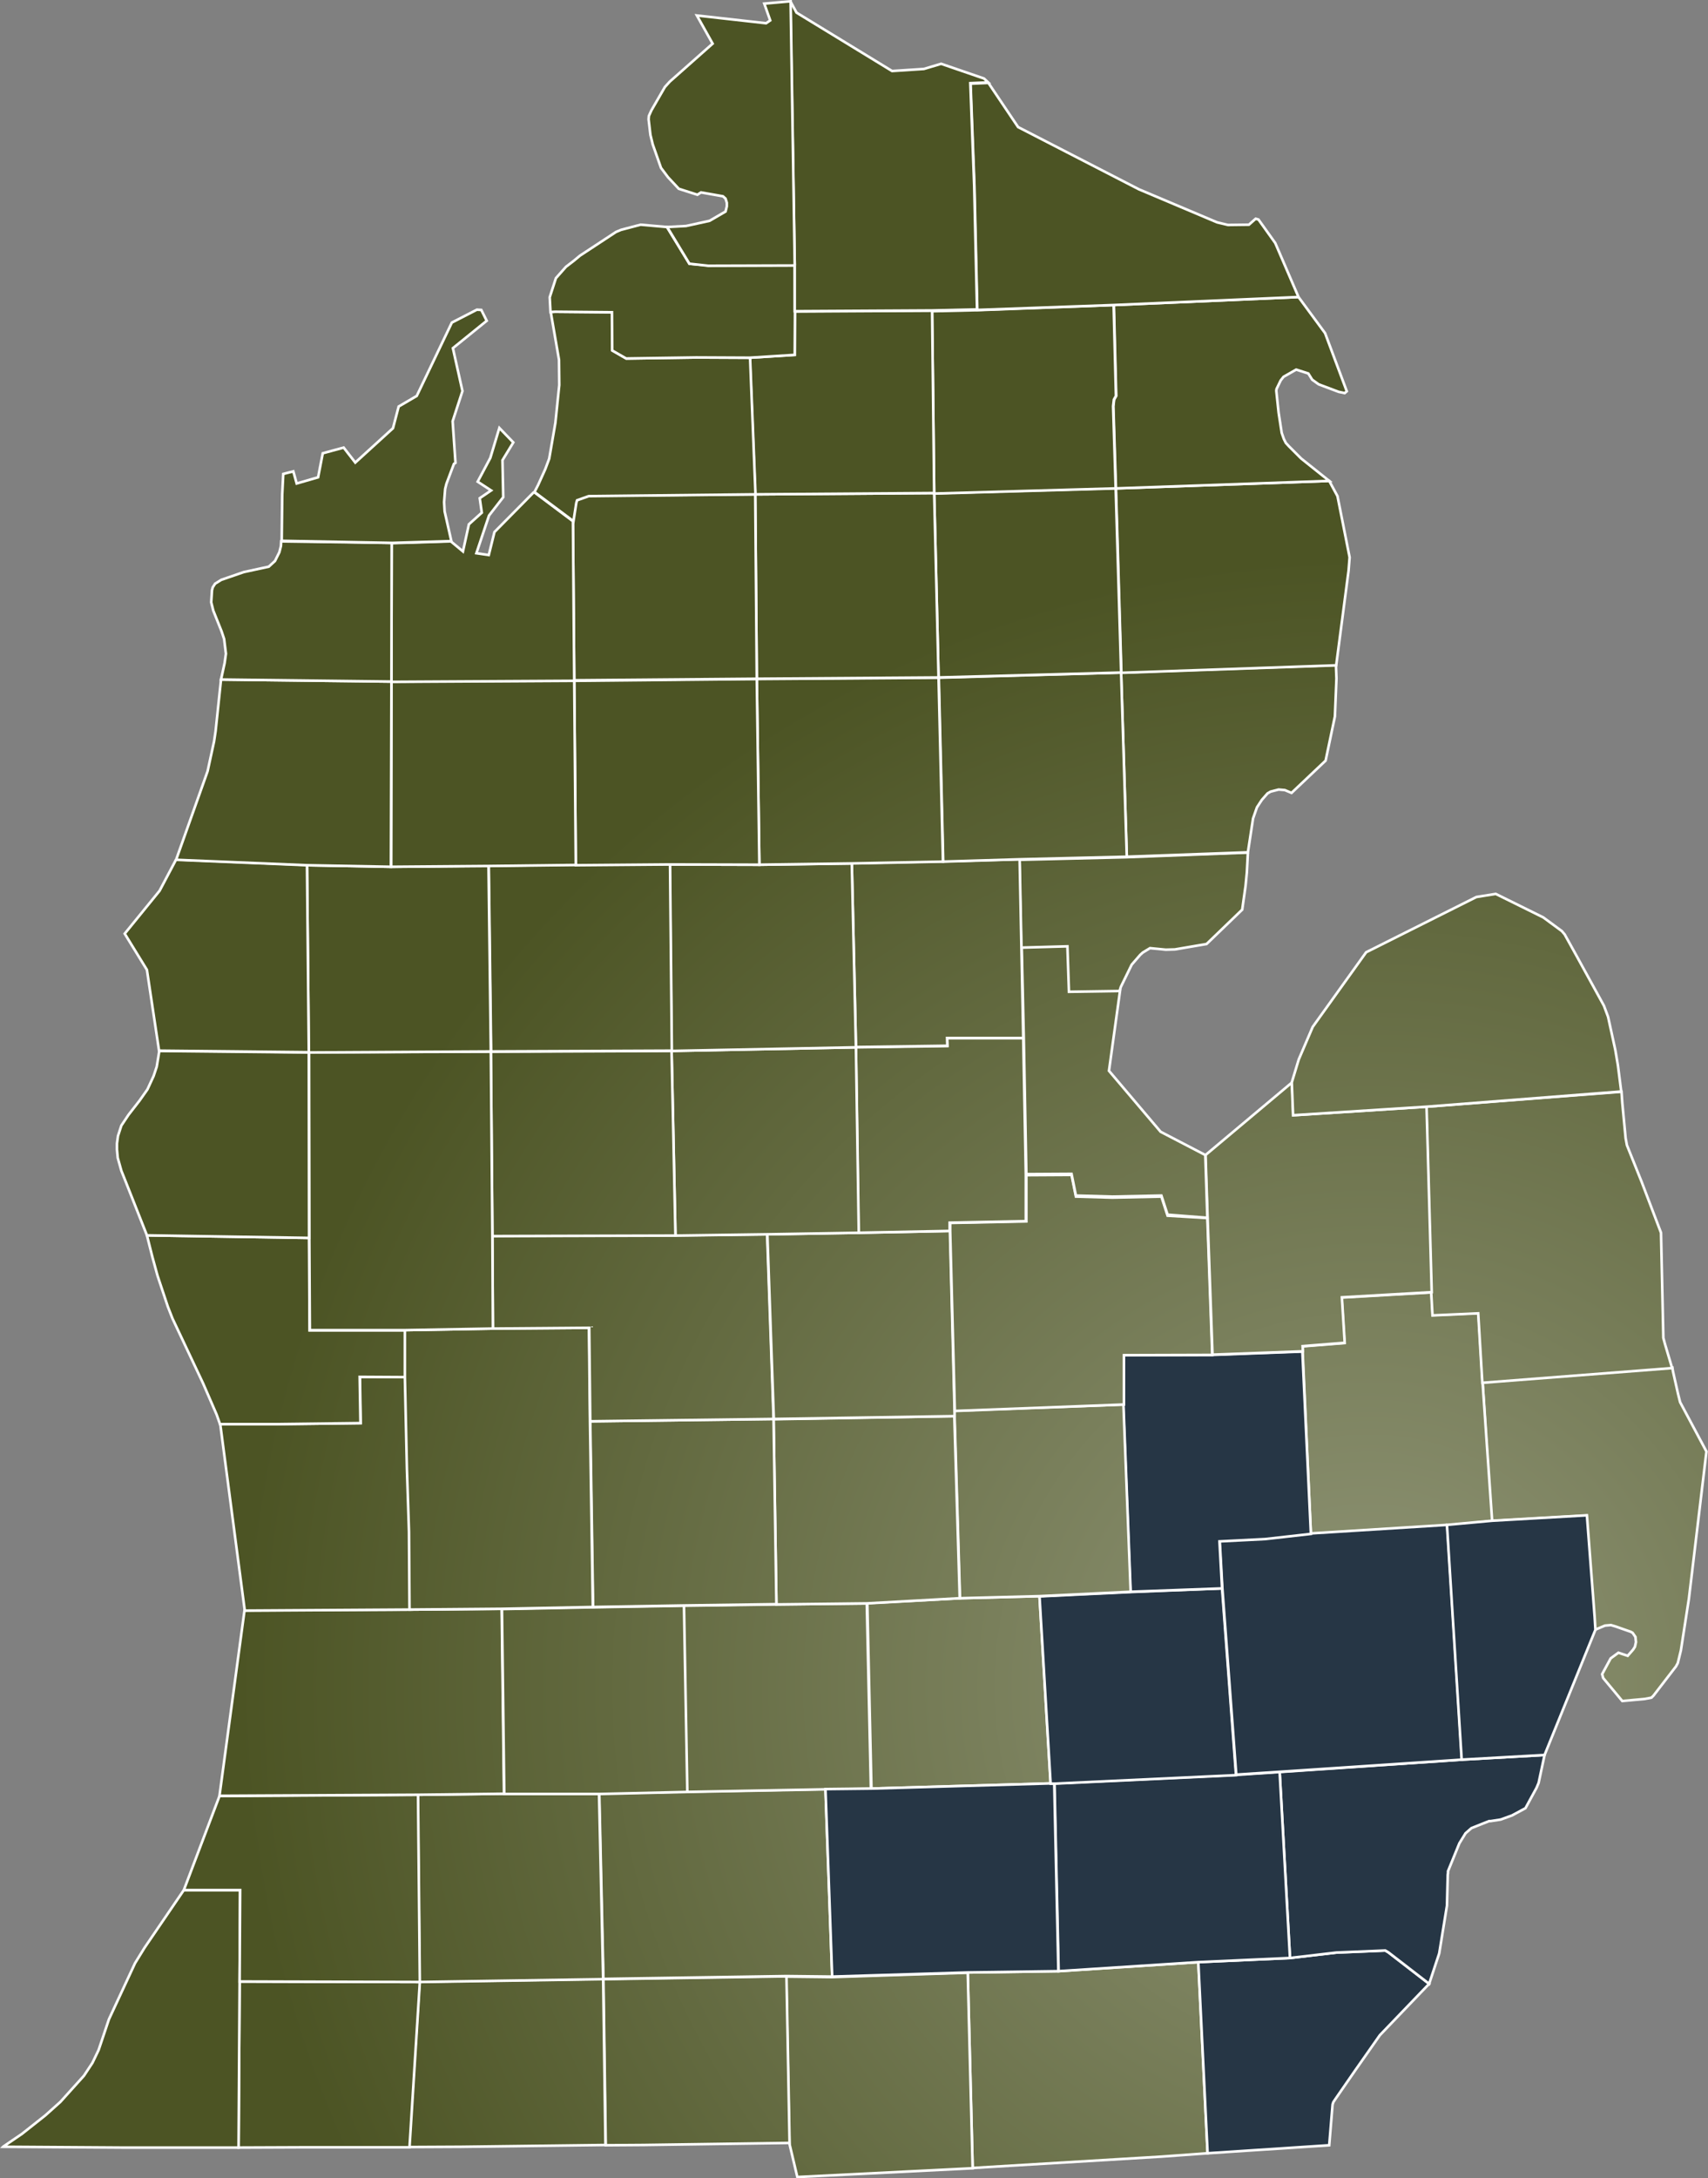
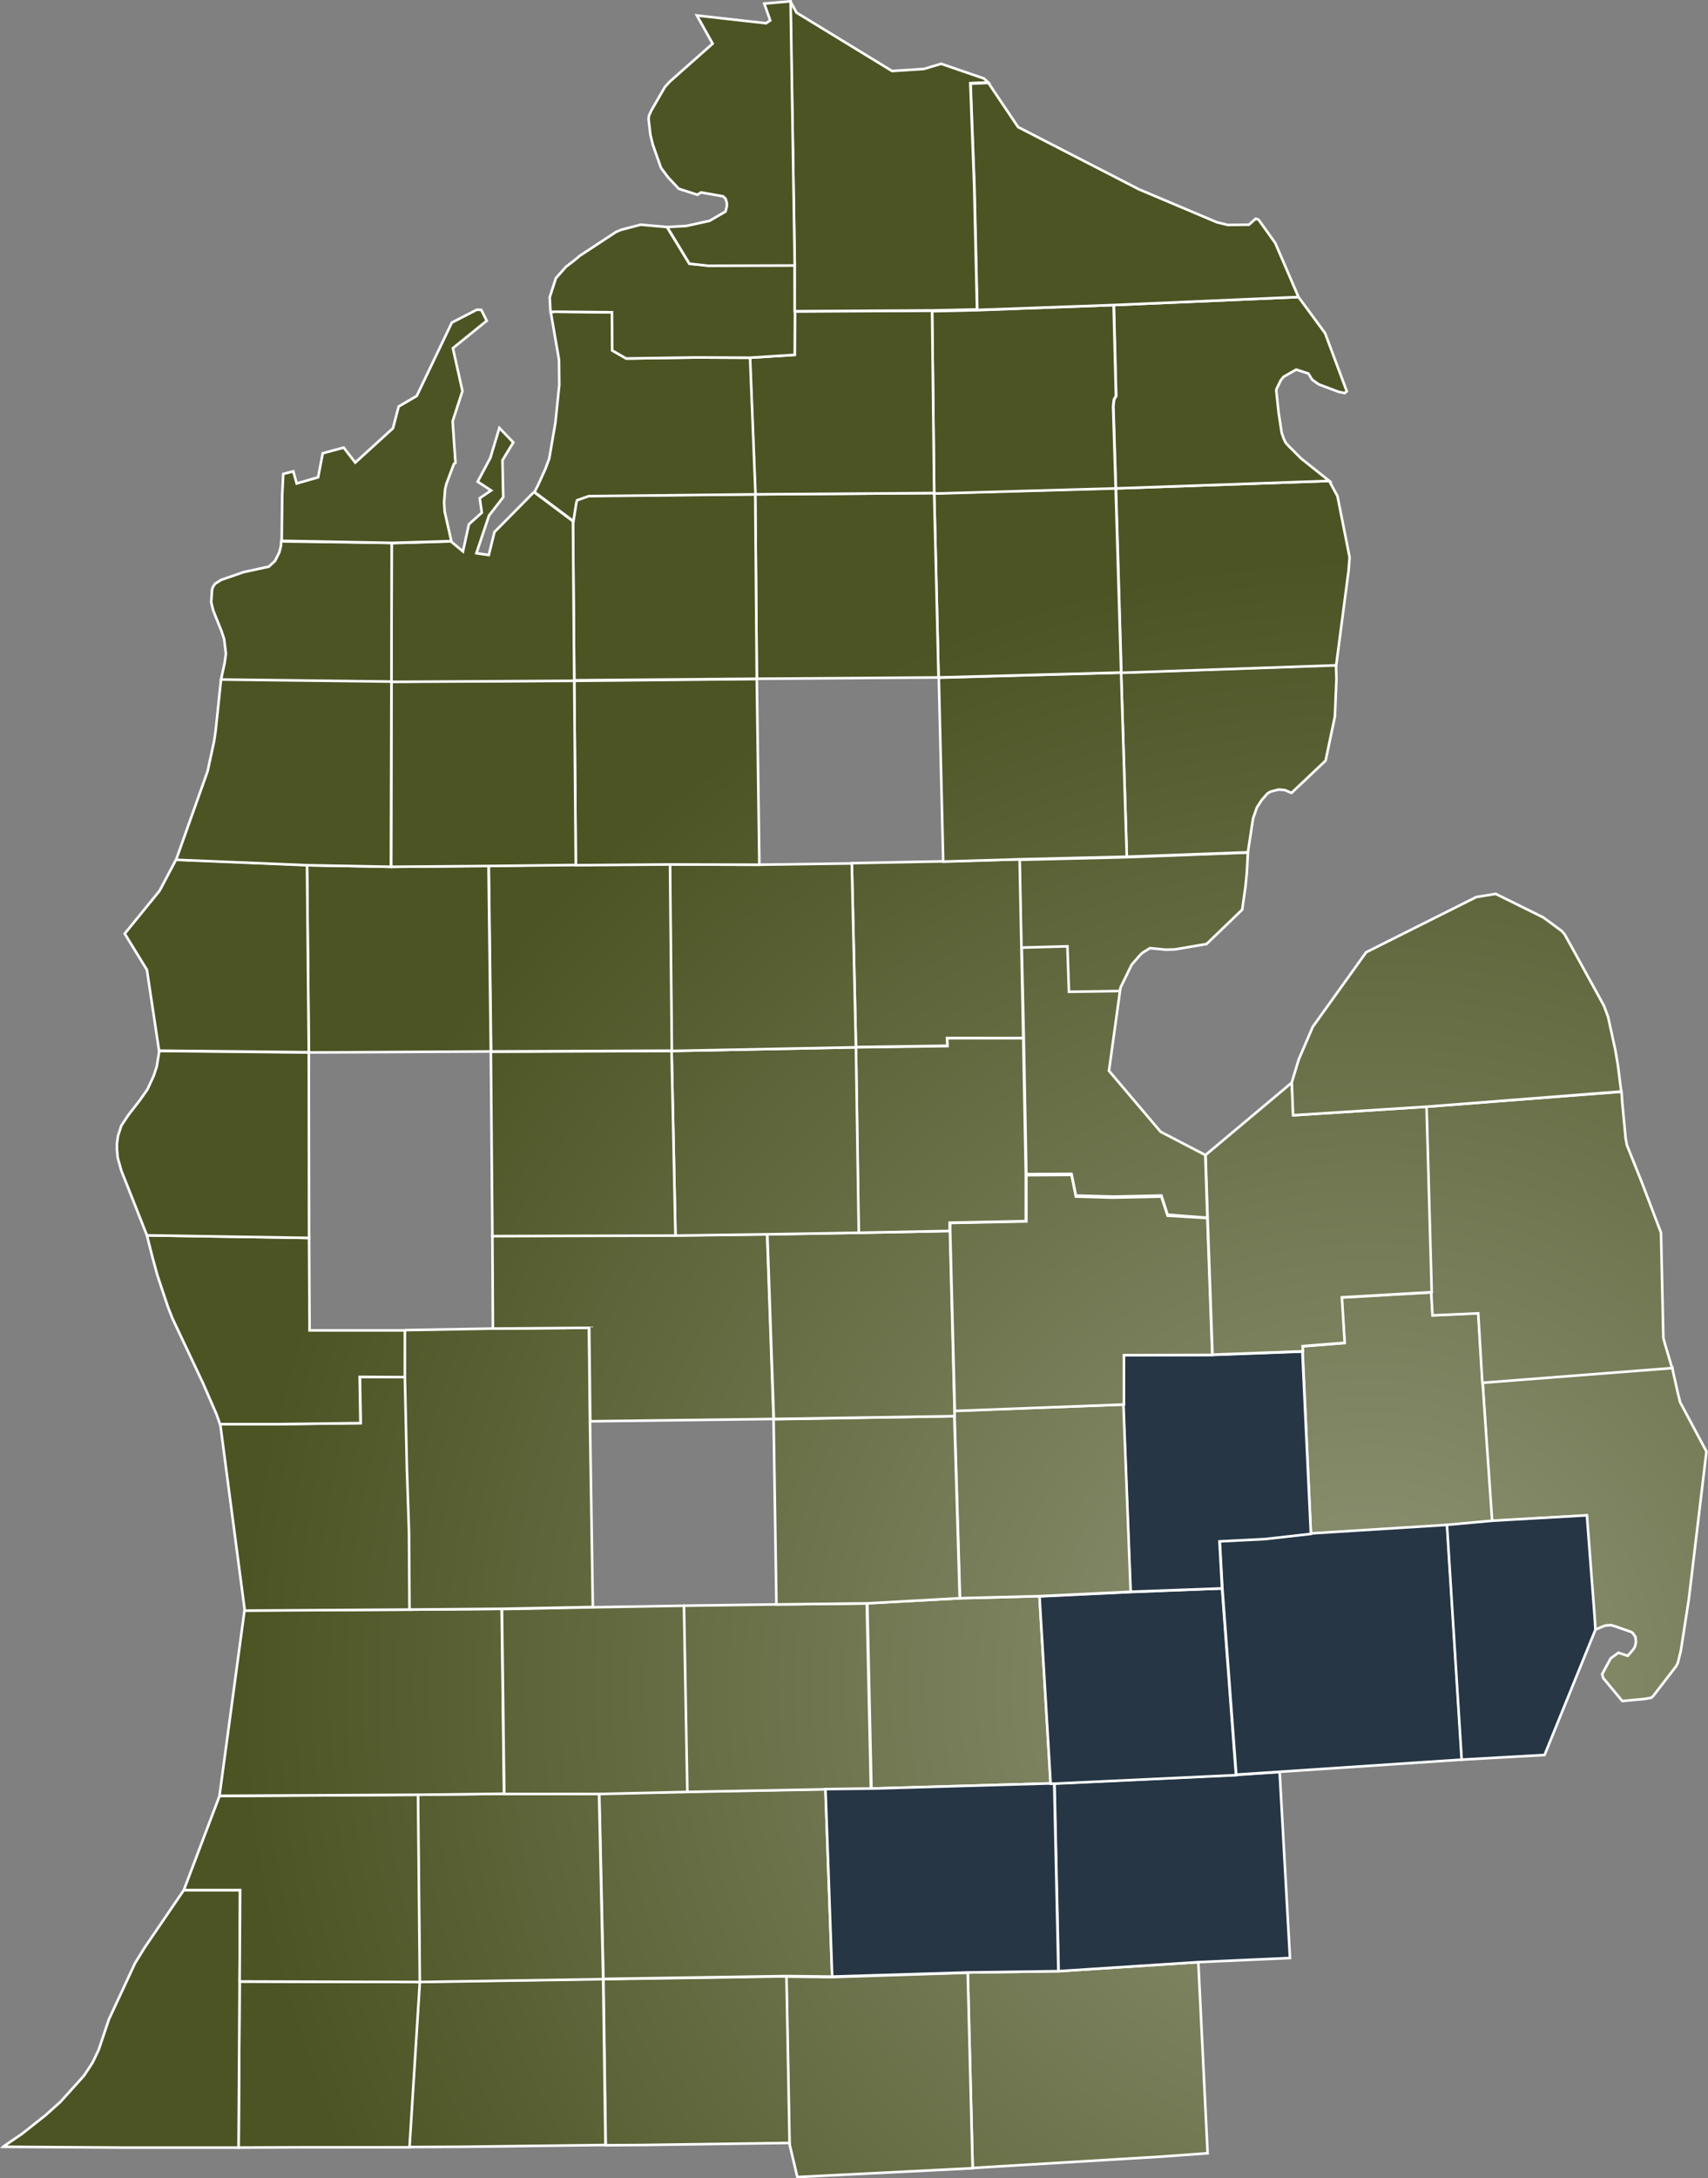
<svg xmlns="http://www.w3.org/2000/svg" version="1.1" id="a" x="0px" y="0px" viewBox="0 0 661.5 843.4" style="enable-background:new 0 0 661.5 843.4;" xml:space="preserve">
  <rect x="0" y="0" width="661.5" height="843.4" fill="#808080" stroke="none" />
  <style type="text/css"> .st0{fill:url(#c_00000060742547031360642860000001187369098098018222_);stroke:#FFFFFF;} .st1{fill:url(#d_00000165225976362514109650000003900905187924576702_);stroke:#FFFFFF;} .st2{fill:url(#e_00000078013825388141919920000017436236197046818692_);stroke:#FFFFFF;} .st3{fill:url(#f_00000114774228583358226210000002060469323542163329_);stroke:#FFFFFF;} .st4{fill:url(#g_00000174586800797457643390000001525840430135974067_);stroke:#FFFFFF;} .st5{fill:url(#h_00000176001614243362970680000004386920974624889994_);stroke:#FFFFFF;} .st6{fill:url(#l_00000165913193943811845750000012756152778395255175_);stroke:#FFFFFF;} .st7{fill:url(#m_00000075154252566056547280000004757725295128509626_);stroke:#FFFFFF;} .st8{fill:url(#n_00000138565861073654955840000000144778920430297509_);stroke:#FFFFFF;} .st9{fill:url(#o_00000005258581915149684160000012355658672612676280_);stroke:#FFFFFF;} .st10{fill:url(#p_00000156550785969773563240000009365539130803319964_);stroke:#FFFFFF;} .st11{fill:url(#q_00000003786644339597590030000010155682511742763912_);stroke:#FFFFFF;} .st12{fill:url(#r_00000152264803611288651990000003724775583864305309_);stroke:#FFFFFF;} .st13{fill:url(#v_00000152255755309283110470000017227849760959094404_);stroke:#FFFFFF;} .st14{fill:url(#w_00000027576752937370073000000017857619916311835809_);stroke:#FFFFFF;} .st15{fill:#263645;stroke:#FFFFFF;} .st16{fill:url(#y_00000013916118727885989860000001940019584932143529_);stroke:#FFFFFF;} .st17{fill:url(#z_00000029728336207417649350000005075036110418664087_);stroke:#FFFFFF;} .st18{fill:url(#aa_00000108267251153379086810000006676588458696484766_);stroke:#FFFFFF;} .st19{fill:url(#ab_00000051369284656422514830000012395615397823373462_);stroke:#FFFFFF;} .st20{fill:url(#ac_00000160185149994026531980000009352979786840043959_);stroke:#FFFFFF;} .st21{fill:url(#ad_00000078727482537386419560000003886630266796590515_);stroke:#FFFFFF;} .st22{fill:url(#ae_00000039118979369267534550000012632268566388772489_);stroke:#FFFFFF;} .st23{fill:url(#af_00000137829275832705090010000011013652222774573744_);stroke:#FFFFFF;} .st24{fill:url(#ag_00000018942647230490242320000004863371172435160252_);stroke:#FFFFFF;} .st25{fill:url(#ah_00000163795494014411762500000014292299698871368333_);stroke:#FFFFFF;} .st26{fill:url(#ai_00000028317360615977203260000012917789257326861972_);stroke:#FFFFFF;} .st27{fill:url(#aj_00000047032986439979659000000017852877035102978483_);stroke:#FFFFFF;} .st28{fill:url(#ak_00000145042423526017352950000008256743589081417094_);stroke:#FFFFFF;} .st29{fill:url(#al_00000047054759557817204160000017429544797384686760_);stroke:#FFFFFF;} .st30{fill:url(#am_00000081613156747614145140000017380245328490858421_);stroke:#FFFFFF;} .st31{fill:url(#an_00000031179573424809571940000014999572517458854022_);stroke:#FFFFFF;} .st32{fill:url(#ao_00000039829605566045121650000010122677355155670147_);stroke:#FFFFFF;} .st33{fill:url(#ap_00000087384759766019784940000007150778887164291754_);stroke:#FFFFFF;} .st34{fill:url(#aq_00000119078317578946842450000004785743538091438980_);stroke:#FFFFFF;} .st35{fill:url(#ar_00000138535055261531570560000009177451149723131823_);stroke:#FFFFFF;} .st36{fill:url(#as_00000001633478391628550600000015644800745860237708_);stroke:#FFFFFF;} .st37{fill:url(#at_00000175306018345996988110000015283640777975334818_);stroke:#FFFFFF;} .st38{fill:url(#au_00000137813787072749759210000005373019960895173014_);stroke:#FFFFFF;} .st39{fill:url(#av_00000147938853823040352840000003387660686082179470_);stroke:#FFFFFF;} .st40{fill:url(#aw_00000076566487324047998120000003612083907619013014_);stroke:#FFFFFF;} .st41{fill:url(#ax_00000164483518291710920740000017096992732469055110_);stroke:#FFFFFF;} .st42{fill:url(#ay_00000086670831824051416530000016609253856133555373_);stroke:#FFFFFF;} .st43{fill:url(#az_00000061473022780168718760000007608271833609932181_);stroke:#FFFFFF;} .st44{fill:url(#ba_00000166634372374680691140000001196272035752352693_);stroke:#FFFFFF;} .st45{fill:url(#bb_00000003796699402352675400000003221732556202987908_);stroke:#FFFFFF;} .st46{fill:url(#bc_00000070080394646851038310000000296817030441685913_);stroke:#FFFFFF;} .st47{fill:url(#bd_00000183953107195480966860000013294971400042125188_);stroke:#FFFFFF;} .st48{fill:url(#be_00000050628143128897146610000010617409408658532279_);stroke:#FFFFFF;} .st49{fill:url(#bf_00000126312447614244210040000005092954731812667286_);stroke:#FFFFFF;} .st50{fill:url(#bg_00000016792878560251552310000010431710589786374572_);stroke:#FFFFFF;} .st51{fill:url(#bh_00000171689739554589534390000017319929347864574353_);stroke:#FFFFFF;} .st52{fill:url(#bi_00000155134498794148036250000005881894061542546336_);stroke:#FFFFFF;} .st53{fill:url(#bj_00000072980916115761389750000010236109626998552199_);stroke:#FFFFFF;} .st54{fill:url(#bk_00000124851806515657320020000007133113497714019222_);stroke:#FFFFFF;} .st55{fill:url(#bl_00000054229364769533536150000002224090802254551203_);stroke:#FFFFFF;} .st56{fill:url(#bm_00000160148679717727193360000016776681523807410330_);stroke:#FFFFFF;} .st57{fill:url(#bn_00000165955647909187123020000001966861795472130180_);stroke:#FFFFFF;} .st58{fill:url(#bo_00000155109888905960245110000008333617148534162363_);stroke:#FFFFFF;} .st59{fill:url(#bp_00000162332190148370893410000012898361838370766765_);stroke:#FFFFFF;} .st60{fill:url(#bq_00000154406717460946585540000014877444087638580871_);stroke:#FFFFFF;} </style>
  <radialGradient id="c_00000000183819289211216440000004151592492289756545_" cx="530" cy="653" r="437.676" gradientUnits="userSpaceOnUse">
    <stop offset="0" style="stop-color:#909577" />
    <stop offset="1" style="stop-color:#4C5424" />
  </radialGradient>
  <path id="c" style="fill:url(#c_00000000183819289211216440000004151592492289756545_);stroke:#FFFFFF;" d="M464.1,759.7l3.6,74 l-17.9,1.3l-73.1,4.4l-1.9-75.7l35.1-0.5L464.1,759.7" />
  <radialGradient id="d_00000000927797709945140530000011657225352366879124_" cx="530" cy="653" r="437.676" gradientUnits="userSpaceOnUse">
    <stop offset="0" style="stop-color:#909577" />
    <stop offset="1" style="stop-color:#4C5424" />
  </radialGradient>
  <path id="d" style="fill:url(#d_00000000927797709945140530000011657225352366879124_);stroke:#FFFFFF;" d="M374.8,763.8l1.9,75.7 l-5.9,0.3l-62,3.1l-3.1-13.1l-1.2-64.5l17.7,0.2L374.8,763.8" />
  <radialGradient id="e_00000009589202464569631460000009269751359067106992_" cx="530" cy="653" r="437.676" gradientUnits="userSpaceOnUse">
    <stop offset="0" style="stop-color:#909577" />
    <stop offset="1" style="stop-color:#4C5424" />
  </radialGradient>
  <path id="e" style="fill:url(#e_00000009589202464569631460000009269751359067106992_);stroke:#FFFFFF;" d="M233.7,766.3l70.9-1.1 l1.2,64.5l-56.6,0.8l-14.6,0.1L233.7,766.3" />
  <radialGradient id="f_00000062160585774132761260000002251612610751571849_" cx="530" cy="653" r="437.676" gradientUnits="userSpaceOnUse">
    <stop offset="0" style="stop-color:#909577" />
    <stop offset="1" style="stop-color:#4C5424" />
  </radialGradient>
  <path id="f" style="fill:url(#f_00000062160585774132761260000002251612610751571849_);stroke:#FFFFFF;" d="M162.5,767.3l71.1-1.1 l0.9,64.3l-56,0.7l-20.1,0.1L162.5,767.3" />
  <radialGradient id="g_00000064333255506028049410000015127133696334929284_" cx="530" cy="653" r="437.676" gradientUnits="userSpaceOnUse">
    <stop offset="0" style="stop-color:#909577" />
    <stop offset="1" style="stop-color:#4C5424" />
  </radialGradient>
  <path id="g" style="fill:url(#g_00000064333255506028049410000015127133696334929284_);stroke:#FFFFFF;" d="M92.8,767.2l69.8,0.2 l-4,64l-41.3,0l-24.9,0.1L92.8,767.2" />
  <radialGradient id="h_00000123440597589396916740000000079206464504366978_" cx="530" cy="653" r="437.676" gradientUnits="userSpaceOnUse">
    <stop offset="0" style="stop-color:#909577" />
    <stop offset="1" style="stop-color:#4C5424" />
  </radialGradient>
  <path id="h" style="fill:url(#h_00000123440597589396916740000000079206464504366978_);stroke:#FFFFFF;" d="M71.2,731.8h21.8 l-0.2,35.4l-0.4,64.3l-45.4,0l-45.8-0.3l0.1-0.1l7.2-4.9l9.1-7.2l5.8-5.2l9.1-10.1l3.3-5l2.4-5l4-11.9l10.1-21.7l3.7-6L71.2,731.8" />
  <radialGradient id="l_00000158724723015569245630000008346786652893854127_" cx="530" cy="653" r="437.676" gradientUnits="userSpaceOnUse">
    <stop offset="0" style="stop-color:#909577" />
    <stop offset="1" style="stop-color:#4C5424" />
  </radialGradient>
  <path id="l" style="fill:url(#l_00000158724723015569245630000008346786652893854127_);stroke:#FFFFFF;" d="M266.4,693.7l53.3-1 l2.6,72.6l-17.7-0.2l-70.9,1.1l-1.6-71.8L266.4,693.7" />
  <radialGradient id="m_00000101782141917071867770000006436383776709402264_" cx="530" cy="653" r="437.676" gradientUnits="userSpaceOnUse">
    <stop offset="0" style="stop-color:#909577" />
    <stop offset="1" style="stop-color:#4C5424" />
  </radialGradient>
  <path id="m" style="fill:url(#m_00000101782141917071867770000006436383776709402264_);stroke:#FFFFFF;" d="M195.2,694.5l36.8,0 l1.6,71.8l-71.1,1.1l-0.7-72.5L195.2,694.5" />
  <radialGradient id="n_00000086693253186813117200000009186516685924403892_" cx="530" cy="653" r="437.676" gradientUnits="userSpaceOnUse">
    <stop offset="0" style="stop-color:#909577" />
    <stop offset="1" style="stop-color:#4C5424" />
  </radialGradient>
  <path id="n" style="fill:url(#n_00000086693253186813117200000009186516685924403892_);stroke:#FFFFFF;" d="M85,695.4l76.9-0.5 l0.7,72.5l-69.8-0.2l0.2-35.4H71.2L85,695.4" />
  <radialGradient id="o_00000102525774822681983300000002123759444029828225_" cx="530" cy="653" r="437.676" gradientUnits="userSpaceOnUse">
    <stop offset="0" style="stop-color:#909577" />
    <stop offset="1" style="stop-color:#4C5424" />
  </radialGradient>
  <path id="o" style="fill:url(#o_00000102525774822681983300000002123759444029828225_);stroke:#FFFFFF;" d="M158.7,623.2l35.6-0.3 l0.9,71.6l-33.3,0.4L85,695.3l9.7-71.8L158.7,623.2" />
  <radialGradient id="p_00000145034697264494944840000016865761232999077800_" cx="530" cy="653" r="437.676" gradientUnits="userSpaceOnUse">
    <stop offset="0" style="stop-color:#909577" />
    <stop offset="1" style="stop-color:#4C5424" />
  </radialGradient>
  <path id="p" style="fill:url(#p_00000145034697264494944840000016865761232999077800_);stroke:#FFFFFF;" d="M265.1,621.7l1.3,72.1 l-34.3,0.8l-36.8,0l-0.9-71.6l35.4-0.7L265.1,621.7" />
  <radialGradient id="q_00000061438620906832577550000012312006964891562679_" cx="530" cy="653" r="437.676" gradientUnits="userSpaceOnUse">
    <stop offset="0" style="stop-color:#909577" />
    <stop offset="1" style="stop-color:#4C5424" />
  </radialGradient>
  <path id="q" style="fill:url(#q_00000061438620906832577550000012312006964891562679_);stroke:#FFFFFF;" d="M300.6,621.2l35.1-0.4 l1.6,71.8l-17.8,0.2l-53.3,1l-1.3-72.1L300.6,621.2" />
  <radialGradient id="r_00000065041606456142690280000002464867454347173509_" cx="530" cy="653" r="437.676" gradientUnits="userSpaceOnUse">
    <stop offset="0" style="stop-color:#909577" />
    <stop offset="1" style="stop-color:#4C5424" />
  </radialGradient>
  <path id="r" style="fill:url(#r_00000065041606456142690280000002464867454347173509_);stroke:#FFFFFF;" d="M371.8,618.8l30.8-0.8 l4.3,72.5l-69.4,2l-1.6-71.8L371.8,618.8" />
  <radialGradient id="v_00000041271960679702655200000007584347577972576148_" cx="530" cy="653" r="437.676" gradientUnits="userSpaceOnUse">
    <stop offset="0" style="stop-color:#909577" />
    <stop offset="1" style="stop-color:#4C5424" />
  </radialGradient>
  <path id="v" style="fill:url(#v_00000041271960679702655200000007584347577972576148_);stroke:#FFFFFF;" d="M574.2,535.2l73.5-5.7 l0.2,1.3l2,8.9l0.8,3.2l10.2,19.1l-6.8,57L651,639l-1.2,4.9l-0.7,1.3l-8.7,11.3l-0.8,0.8l-2.6,0.5l-8.7,0.8l-7.4-8.9l-0.4-1.5 l3.3-6.1l3-2.2l3.6,1.2l2.1-2.4l0.7-1.1l0.4-1.8l-0.2-2l-1.1-1.6l-0.7-0.4l-6-2.1l-1.7-0.5l-2.3,0.2l-3.8,1.6l-0.2,0.1l-0.3-4.9 l-3-39.4l-36.7,2.1L574.2,535.2" />
  <radialGradient id="w_00000163036452486486451020000014986190509912064177_" cx="530" cy="653" r="437.676" gradientUnits="userSpaceOnUse">
    <stop offset="0" style="stop-color:#909577" />
    <stop offset="1" style="stop-color:#4C5424" />
  </radialGradient>
  <path id="w" style="fill:url(#w_00000163036452486486451020000014986190509912064177_);stroke:#FFFFFF;" d="M504.5,523.3l-0.1-2 l16.3-1.3l-1.1-17.6l34.8-2l0.5,8.8l17.7-0.8l1.6,26.9l3.7,53.6l-17.5,1.7l-52.7,3.4L504.5,523.3" />
  <g>
-     <path id="b" class="st15" d="M499.6,758.1l17.9-2.1l19-0.8l1.2,0.7l15.8,12.2L534.4,788l-9.6,13.7l-7.6,11l-0.8,1.2l-0.3,0.9 l-1.3,15.8l-47.1,3.1l-3.6-74L499.6,758.1" />
-     <path id="i" class="st15" d="M566.1,681.3l32.1-1.8l-2.3,10.8l-0.8,1.9l-4.3,7.9l-5.2,2.8l-4.4,1.6l-3.9,0.6l-0.6,0l-6.8,2.7 l-2.3,2l-2.4,3.9l-4.4,10.8v0.7l-0.1,0.7l-0.3,11.9l-3,18.5l-3.9,11.8l-15.8-12.2l-1.2-0.7l-19,0.8l-17.9,2.1l-4-72L566.1,681.3" />
    <path id="j" class="st15" d="M495.6,686.1l4,72l-35.5,1.6l-54.1,3.5l-1.6-72.7l70.4-3.3L495.6,686.1" />
    <path id="k" class="st15" d="M406.9,690.5l1.4,0l1.6,72.7l-35.1,0.5l-52.5,1.6l-2.6-72.6l17.8-0.2L406.9,690.5" />
    <path id="s" class="st15" d="M473.3,615l5.4,72.3l-70.4,3.3l-1.4,0l-4.3-72.5l35.3-1.7L473.3,615" />
    <path id="t" class="st15" d="M560.5,590.4l5.7,90.9l-70.5,4.7l-16.9,1.1l-5.4-72.3l-1-18.2l17.7-0.9l17.7-2L560.5,590.4" />
    <path id="u" class="st15" d="M577.9,588.8l36.7-2.1l3,39.4l0.3,4.9l-19.7,48.5l-32.1,1.8l-5.7-90.9L577.9,588.8" />
    <path id="x" class="st15" d="M469.4,524.6l35-1.3l3.3,70.6l-17.7,2l-17.7,0.9l1,18.2l-35.5,1.3l-2.8-72.5l0-19.1L469.4,524.6" />
  </g>
  <radialGradient id="y_00000085959768561967857870000014291487589453861526_" cx="530" cy="653" r="437.676" gradientUnits="userSpaceOnUse">
    <stop offset="0" style="stop-color:#909577" />
    <stop offset="1" style="stop-color:#4C5424" />
  </radialGradient>
  <path id="y" style="fill:url(#y_00000085959768561967857870000014291487589453861526_);stroke:#FFFFFF;" d="M435.1,543.8l2.8,72.5 l-35.3,1.7l-30.8,0.8l-2.1-70.5v-2.1L435.1,543.8" />
  <radialGradient id="z_00000147919801409937945090000012100045088230361524_" cx="530" cy="653" r="437.676" gradientUnits="userSpaceOnUse">
    <stop offset="0" style="stop-color:#909577" />
    <stop offset="1" style="stop-color:#4C5424" />
  </radialGradient>
  <path id="z" style="fill:url(#z_00000147919801409937945090000012100045088230361524_);stroke:#FFFFFF;" d="M369.6,548.3l2.1,70.5 l-35.9,2l-35.1,0.4l-1.1-71.7L369.6,548.3" />
  <radialGradient id="aa_00000181059208739655117460000009170363815324824469_" cx="530" cy="653" r="437.676" gradientUnits="userSpaceOnUse">
    <stop offset="0" style="stop-color:#909577" />
    <stop offset="1" style="stop-color:#4C5424" />
  </radialGradient>
-   <path id="aa" style="fill:url(#aa_00000181059208739655117460000009170363815324824469_);stroke:#FFFFFF;" d="M228.6,550.3l71-0.9 l1.1,71.7l-35.6,0.5l-35.4,0.6L228.6,550.3" />
  <radialGradient id="ab_00000111170900964249607210000006006586113045421968_" cx="530" cy="653" r="437.676" gradientUnits="userSpaceOnUse">
    <stop offset="0" style="stop-color:#909577" />
    <stop offset="1" style="stop-color:#4C5424" />
  </radialGradient>
  <path id="ab" style="fill:url(#ab_00000111170900964249607210000006006586113045421968_);stroke:#FFFFFF;" d="M157,533.1l0.8,35.8 l0.8,24.2l0.2,30.1l-64,0.4l-9.5-72.2l21.9,0l32.5-0.4l-0.3-17.9L157,533.1" />
  <radialGradient id="ac_00000109744855217750747290000003455685160734519738_" cx="530" cy="653" r="437.676" gradientUnits="userSpaceOnUse">
    <stop offset="0" style="stop-color:#909577" />
    <stop offset="1" style="stop-color:#4C5424" />
  </radialGradient>
  <path id="ac" style="fill:url(#ac_00000109744855217750747290000003455685160734519738_);stroke:#FFFFFF;" d="M56.9,478.3l62.8,1 l0.2,35.8l37,0v18.1l-17.6-0.1l0.3,17.9l-32.5,0.4l-21.9,0l-1.3-3.7l-5.3-12.2l-11.8-25l-1.8-4.6l-4-12l-2-7.3L56.9,478.3" />
  <radialGradient id="ad_00000144302385489839331900000016237174410438398592_" cx="530" cy="653" r="437.676" gradientUnits="userSpaceOnUse">
    <stop offset="0" style="stop-color:#909577" />
    <stop offset="1" style="stop-color:#4C5424" />
  </radialGradient>
  <path id="ad" style="fill:url(#ad_00000144302385489839331900000016237174410438398592_);stroke:#FFFFFF;" d="M156.9,515l33.9-0.6 l37.3-0.3l0.4,36.2l1.1,71.9l-35.4,0.7l-35.6,0.3l-0.2-30.1l-0.8-24.2l-0.8-35.8V515" />
  <radialGradient id="ae_00000183936402974721537960000015061452655591469500_" cx="530" cy="653" r="437.676" gradientUnits="userSpaceOnUse">
    <stop offset="0" style="stop-color:#909577" />
    <stop offset="1" style="stop-color:#4C5424" />
  </radialGradient>
  <path id="ae" style="fill:url(#ae_00000183936402974721537960000015061452655591469500_);stroke:#FFFFFF;" d="M297.1,477.9l2.5,71.5 l-71,0.9l-0.4-36.2l-37.3,0.3l-0.2-35.9l70.9-0.2L297.1,477.9" />
  <radialGradient id="af_00000145778007704133567580000007733084414408198560_" cx="530" cy="653" r="437.676" gradientUnits="userSpaceOnUse">
    <stop offset="0" style="stop-color:#909577" />
    <stop offset="1" style="stop-color:#4C5424" />
  </radialGradient>
  <path id="af" style="fill:url(#af_00000145778007704133567580000007733084414408198560_);stroke:#FFFFFF;" d="M332.6,477.3l35.3-0.7 l1.8,69.6v2.1l-70,1.1l-2.5-71.5L332.6,477.3" />
  <radialGradient id="ag_00000070831918516592353510000004806935154437473692_" cx="530" cy="653" r="437.676" gradientUnits="userSpaceOnUse">
    <stop offset="0" style="stop-color:#909577" />
    <stop offset="1" style="stop-color:#4C5424" />
  </radialGradient>
  <path id="ag" style="fill:url(#ag_00000070831918516592353510000004806935154437473692_);stroke:#FFFFFF;" d="M467.6,471.6l1.9,53 l-34.2,0.1l0,19.1l-65.5,2.5l-1.8-69.6v-3.2l29.5-0.6v-17.9l17.5-0.1l1.7,8.4l14.1,0.4l19-0.4l2.4,7.4L467.6,471.6" />
  <radialGradient id="ah_00000127744196452491902390000001735087830838638260_" cx="530" cy="653" r="437.676" gradientUnits="userSpaceOnUse">
    <stop offset="0" style="stop-color:#909577" />
    <stop offset="1" style="stop-color:#4C5424" />
  </radialGradient>
  <path id="ah" style="fill:url(#ah_00000127744196452491902390000001735087830838638260_);stroke:#FFFFFF;" d="M552.4,428.5l75.6-5.8 l0.3,4.3l1.3,13.7l0.5,2.7l5.7,14.2l7.5,19.7l0.9,40.7l0.7,2.6l2.7,9.1l-73.5,5.7l-1.6-26.9l-17.7,0.8l-0.5-8.8L552.4,428.5" />
  <radialGradient id="ai_00000068656710522490929140000016285379352606578093_" cx="530" cy="653" r="437.676" gradientUnits="userSpaceOnUse">
    <stop offset="0" style="stop-color:#909577" />
    <stop offset="1" style="stop-color:#4C5424" />
  </radialGradient>
  <path id="ai" style="fill:url(#ai_00000068656710522490929140000016285379352606578093_);stroke:#FFFFFF;" d="M500.4,419.1l0.5,12.7 l51.6-3.3l2,71.8l-34.8,2l1.1,17.6l-16.3,1.3l0.1,2l-35,1.3l-1.9-53l-0.8-24.3L500.4,419.1" />
  <radialGradient id="aj_00000181794608591220740480000014617582195196569269_" cx="530" cy="653" r="437.676" gradientUnits="userSpaceOnUse">
    <stop offset="0" style="stop-color:#909577" />
    <stop offset="1" style="stop-color:#4C5424" />
  </radialGradient>
  <path id="aj" style="fill:url(#aj_00000181794608591220740480000014617582195196569269_);stroke:#FFFFFF;" d="M552.4,428.5 l-51.6,3.3l-0.5-12.7l0.3-1l2.4-7.9l5.4-12.6l20.7-28.9l42.7-21.4l7.5-1.2l18.4,9.1l7.2,5.3l1.1,1.3l4.6,8.3l10.6,19.3l1.6,4.3 l2.8,12.8l1,5.9l1.3,10.2L552.4,428.5" />
  <radialGradient id="ak_00000023246359754085577770000014129181549417970355_" cx="530" cy="653" r="437.676" gradientUnits="userSpaceOnUse">
    <stop offset="0" style="stop-color:#909577" />
    <stop offset="1" style="stop-color:#4C5424" />
  </radialGradient>
  <path id="ak" style="fill:url(#ak_00000023246359754085577770000014129181549417970355_);stroke:#FFFFFF;" d="M395.7,366.7l17.9-0.5 l0.6,17.6l19.6-0.3l-4.3,31.1l20,23.6l17.3,9l0.8,24.3l-15.4-1.2l-2.4-7.4l-19,0.4l-14.1-0.4l-1.7-8.4l-17.5,0.1l-1-52.9 L395.7,366.7" />
  <radialGradient id="al_00000110445295714696185530000013800021203842616747_" cx="530" cy="653" r="437.676" gradientUnits="userSpaceOnUse">
    <stop offset="0" style="stop-color:#909577" />
    <stop offset="1" style="stop-color:#4C5424" />
  </radialGradient>
  <path id="al" style="fill:url(#al_00000110445295714696185530000013800021203842616747_);stroke:#FFFFFF;" d="M331.5,405.5l35.4-0.5 l-0.1-3l29.5,0l1,52.9v17.9l-29.5,0.6v3.2l-35.3,0.7L331.5,405.5" />
  <radialGradient id="am_00000165935510813288686560000008917659669484741294_" cx="530" cy="653" r="437.676" gradientUnits="userSpaceOnUse">
    <stop offset="0" style="stop-color:#909577" />
    <stop offset="1" style="stop-color:#4C5424" />
  </radialGradient>
  <path id="am" style="fill:url(#am_00000165935510813288686560000008917659669484741294_);stroke:#FFFFFF;" d="M331.5,405.5l1.1,71.8 l-35.5,0.6l-35.5,0.5l-1.5-71.5L331.5,405.5" />
  <radialGradient id="an_00000031185373459871152560000008902689703894476688_" cx="530" cy="653" r="437.676" gradientUnits="userSpaceOnUse">
    <stop offset="0" style="stop-color:#909577" />
    <stop offset="1" style="stop-color:#4C5424" />
  </radialGradient>
  <path id="an" style="fill:url(#an_00000031185373459871152560000008902689703894476688_);stroke:#FFFFFF;" d="M190.1,407.2l70-0.3 l1.5,71.5l-70.9,0.2L190.1,407.2" />
  <radialGradient id="ao_00000070805646562273976170000001944020221810176923_" cx="530" cy="653" r="437.676" gradientUnits="userSpaceOnUse">
    <stop offset="0" style="stop-color:#909577" />
    <stop offset="1" style="stop-color:#4C5424" />
  </radialGradient>
-   <path id="ao" style="fill:url(#ao_00000070805646562273976170000001944020221810176923_);stroke:#FFFFFF;" d="M190.1,407.2l0.6,71.4 l0.2,35.8L157,515l-37,0l-0.2-35.8l-0.1-71.8L190.1,407.2" />
  <radialGradient id="ap_00000131359989279805052000000013412328483110795400_" cx="530" cy="653" r="437.676" gradientUnits="userSpaceOnUse">
    <stop offset="0" style="stop-color:#909577" />
    <stop offset="1" style="stop-color:#4C5424" />
  </radialGradient>
  <path id="ap" style="fill:url(#ap_00000131359989279805052000000013412328483110795400_);stroke:#FFFFFF;" d="M61.6,406.9l58,0.6 l0.1,71.8l-62.8-1l-8.5-21.5l-1.4-3.5l-1.4-5l-0.3-3.2v-2.4l0.4-2.9l1.3-4l2.8-4.2l4.2-5.4l3.1-4.4l2.4-5.2l1.2-3.6l0.9-5.5 L61.6,406.9" />
  <radialGradient id="aq_00000139259278767571970530000002681860754125190305_" cx="530" cy="653" r="437.676" gradientUnits="userSpaceOnUse">
    <stop offset="0" style="stop-color:#909577" />
    <stop offset="1" style="stop-color:#4C5424" />
  </radialGradient>
  <path id="aq" style="fill:url(#aq_00000139259278767571970530000002681860754125190305_);stroke:#FFFFFF;" d="M483.3,330.1l-0.4,7.7 l-0.5,5.2l-1.3,9.2l-13.8,13.3l-12.3,2.1l-3.5,0.1l-6.1-0.6l-2.8,1.7l-1,0.9l-3.3,3.8l-4.2,8.6l-0.5,1.6l-19.6,0.3l-0.6-17.6 l-17.9,0.5l-0.7-34l41.4-1L483.3,330.1" />
  <radialGradient id="ar_00000148624417388977918560000017140646831890228653_" cx="530" cy="653" r="437.676" gradientUnits="userSpaceOnUse">
    <stop offset="0" style="stop-color:#909577" />
    <stop offset="1" style="stop-color:#4C5424" />
  </radialGradient>
  <path id="ar" style="fill:url(#ar_00000148624417388977918560000017140646831890228653_);stroke:#FFFFFF;" d="M394.9,332.7l1.4,69.2 l-29.5,0l0.1,3l-35.4,0.5l-1.6-71.2l35.3-0.7L394.9,332.7" />
  <radialGradient id="as_00000114785625120070832310000006754191784611839377_" cx="530" cy="653" r="437.676" gradientUnits="userSpaceOnUse">
    <stop offset="0" style="stop-color:#909577" />
    <stop offset="1" style="stop-color:#4C5424" />
  </radialGradient>
  <path id="as" style="fill:url(#as_00000114785625120070832310000006754191784611839377_);stroke:#FFFFFF;" d="M294.1,334.8l35.8-0.5 l1.6,71.2l-71.4,1.4l-0.7-72.2L294.1,334.8" />
  <radialGradient id="at_00000096057844059208688840000009906278175031724958_" cx="530" cy="653" r="437.676" gradientUnits="userSpaceOnUse">
    <stop offset="0" style="stop-color:#909577" />
    <stop offset="1" style="stop-color:#4C5424" />
  </radialGradient>
  <path id="at" style="fill:url(#at_00000096057844059208688840000009906278175031724958_);stroke:#FFFFFF;" d="M259.5,334.6l0.7,72.2 l-70,0.3l-0.9-71.9l33.8-0.4L259.5,334.6" />
  <radialGradient id="au_00000010280378647346692590000018119504157904677305_" cx="530" cy="653" r="437.676" gradientUnits="userSpaceOnUse">
    <stop offset="0" style="stop-color:#909577" />
    <stop offset="1" style="stop-color:#4C5424" />
  </radialGradient>
  <path id="au" style="fill:url(#au_00000010280378647346692590000018119504157904677305_);stroke:#FFFFFF;" d="M189.2,335.2l0.9,71.9 l-70.5,0.4l-0.7-72.5l32.5,0.6L189.2,335.2" />
  <radialGradient id="av_00000026161083405656191620000017956620072700360869_" cx="530" cy="653" r="437.676" gradientUnits="userSpaceOnUse">
    <stop offset="0" style="stop-color:#909577" />
    <stop offset="1" style="stop-color:#4C5424" />
  </radialGradient>
  <path id="av" style="fill:url(#av_00000026161083405656191620000017956620072700360869_);stroke:#FFFFFF;" d="M68.2,332.8l50.7,2.1 l0.7,72.5l-58-0.6l-4.7-31.3l-8.6-14l13.5-16.6L68.2,332.8" />
  <radialGradient id="aw_00000109718824216998840390000018254692815155490720_" cx="530" cy="653" r="437.676" gradientUnits="userSpaceOnUse">
    <stop offset="0" style="stop-color:#909577" />
    <stop offset="1" style="stop-color:#4C5424" />
  </radialGradient>
  <path id="aw" style="fill:url(#aw_00000109718824216998840390000018254692815155490720_);stroke:#FFFFFF;" d="M434.2,260.4l83.2-2.9 l0.2,5.2l-0.6,14.7l-3.6,17.1L500.2,307l-2.6-1.1l-2.4-0.2l-3.1,0.8l-1.2,0.7l-2.2,2.5l-1.9,2.9l-1.5,4.3l-2,13.1l-46.9,1.7 L434.2,260.4" />
  <radialGradient id="ax_00000117678772911629585910000000561429451528770962_" cx="530" cy="653" r="437.676" gradientUnits="userSpaceOnUse">
    <stop offset="0" style="stop-color:#909577" />
    <stop offset="1" style="stop-color:#4C5424" />
  </radialGradient>
  <path id="ax" style="fill:url(#ax_00000117678772911629585910000000561429451528770962_);stroke:#FFFFFF;" d="M434.2,260.4l2.2,71.3 l-41.4,1l-29.7,0.9l-1.7-71.2L434.2,260.4" />
  <radialGradient id="ay_00000059311148868159802850000001074872107550438816_" cx="530" cy="653" r="437.676" gradientUnits="userSpaceOnUse">
    <stop offset="0" style="stop-color:#909577" />
    <stop offset="1" style="stop-color:#4C5424" />
  </radialGradient>
-   <path id="ay" style="fill:url(#ay_00000059311148868159802850000001074872107550438816_);stroke:#FFFFFF;" d="M293.1,262.9l70.4-0.5 l1.7,71.2l-35.3,0.7l-35.8,0.5L293.1,262.9" />
  <radialGradient id="az_00000122683548660956038750000016192355397851558532_" cx="530" cy="653" r="437.676" gradientUnits="userSpaceOnUse">
    <stop offset="0" style="stop-color:#909577" />
    <stop offset="1" style="stop-color:#4C5424" />
  </radialGradient>
  <path id="az" style="fill:url(#az_00000122683548660956038750000016192355397851558532_);stroke:#FFFFFF;" d="M293.1,262.9l1,71.9 l-34.6-0.1L223,335l-0.6-71.4L293.1,262.9" />
  <radialGradient id="ba_00000081646846096878106360000010806370993957917881_" cx="530" cy="653" r="437.676" gradientUnits="userSpaceOnUse">
    <stop offset="0" style="stop-color:#909577" />
    <stop offset="1" style="stop-color:#4C5424" />
  </radialGradient>
  <path id="ba" style="fill:url(#ba_00000081646846096878106360000010806370993957917881_);stroke:#FFFFFF;" d="M151.6,263.9l70.8-0.4 l0.6,71.4l-33.8,0.4l-37.7,0.3L151.6,263.9" />
  <radialGradient id="bb_00000054969355556870889270000012528187750595904953_" cx="530" cy="653" r="437.676" gradientUnits="userSpaceOnUse">
    <stop offset="0" style="stop-color:#909577" />
    <stop offset="1" style="stop-color:#4C5424" />
  </radialGradient>
-   <path id="bb" style="fill:url(#bb_00000054969355556870889270000012528187750595904953_);stroke:#FFFFFF;" d="M151.6,263.9 l-0.2,71.7l-32.5-0.6l-50.7-2.1l12.2-34.3l2.5-11.5l0.6-4l2.1-20L151.6,263.9" />
+   <path id="bb" style="fill:url(#bb_00000054969355556870889270000012528187750595904953_);stroke:#FFFFFF;" d="M151.6,263.9 l-0.2,71.7l-32.5-0.6l-50.7-2.1l12.2-34.3l2.5-11.5l0.6-4l2.1-20" />
  <radialGradient id="bc_00000152236893991509705040000010492941264605033386_" cx="530" cy="653" r="437.676" gradientUnits="userSpaceOnUse">
    <stop offset="0" style="stop-color:#909577" />
    <stop offset="1" style="stop-color:#4C5424" />
  </radialGradient>
  <path id="bc" style="fill:url(#bc_00000152236893991509705040000010492941264605033386_);stroke:#FFFFFF;" d="M432.2,189.1l82.6-2.9 l3.2,5.9l4.7,23.7l-0.4,5.1l-4.8,36.7l-83.2,2.9L432.2,189.1" />
  <radialGradient id="bd_00000049912918470813242820000001603002328315605429_" cx="530" cy="653" r="437.676" gradientUnits="userSpaceOnUse">
    <stop offset="0" style="stop-color:#909577" />
    <stop offset="1" style="stop-color:#4C5424" />
  </radialGradient>
  <path id="bd" style="fill:url(#bd_00000049912918470813242820000001603002328315605429_);stroke:#FFFFFF;" d="M361.8,191l70.3-2 l2.1,71.4l-70.7,1.9L361.8,191" />
  <radialGradient id="be_00000093879334187920082320000007675190210602206610_" cx="530" cy="653" r="437.676" gradientUnits="userSpaceOnUse">
    <stop offset="0" style="stop-color:#909577" />
    <stop offset="1" style="stop-color:#4C5424" />
  </radialGradient>
  <path id="be" style="fill:url(#be_00000093879334187920082320000007675190210602206610_);stroke:#FFFFFF;" d="M292.5,191.4l69.3-0.5 l1.7,71.4l-70.4,0.5L292.5,191.4" />
  <radialGradient id="bf_00000090285873412926143980000010894129371946185393_" cx="530" cy="653" r="437.676" gradientUnits="userSpaceOnUse">
    <stop offset="0" style="stop-color:#909577" />
    <stop offset="1" style="stop-color:#4C5424" />
  </radialGradient>
  <path id="bf" style="fill:url(#bf_00000090285873412926143980000010894129371946185393_);stroke:#FFFFFF;" d="M292.5,191.4l0.6,71.4 l-70.7,0.6l-0.5-61.8l1.1-7.1l0.3-1l4.5-1.6L292.5,191.4" />
  <radialGradient id="bg_00000151521777610460013550000006500315827472969640_" cx="530" cy="653" r="437.676" gradientUnits="userSpaceOnUse">
    <stop offset="0" style="stop-color:#909577" />
    <stop offset="1" style="stop-color:#4C5424" />
  </radialGradient>
  <path id="bg" style="fill:url(#bg_00000151521777610460013550000006500315827472969640_);stroke:#FFFFFF;" d="M206.8,190.5 l15.1,11.3l0.5,61.8l-70.8,0.4l0.1-53.7l22.9-0.7l4.7,3.9l2.3-10.5l5-4.5l-0.8-5.6l4.4-3l-5.2-3.4l4.9-9.2l3.5-11.6l5.4,5.6 l-4.2,6.9l0.3,14.3l-5.5,7.1l-4.9,14.6l4.8,0.7l2.2-8.9L206.8,190.5" />
  <radialGradient id="bh_00000093873105332442480440000012482728069850529978_" cx="530" cy="653" r="437.676" gradientUnits="userSpaceOnUse">
    <stop offset="0" style="stop-color:#909577" />
    <stop offset="1" style="stop-color:#4C5424" />
  </radialGradient>
  <path id="bh" style="fill:url(#bh_00000093873105332442480440000012482728069850529978_);stroke:#FFFFFF;" d="M151.7,210.2 l-0.1,53.7l-66-0.8l1.4-6.4l0.5-3.6l-0.7-5.7l-1-3l-3.2-8l-0.8-3.2l0.3-4.7l0.3-1.1l0.9-1.4l2.4-1.5l8.7-3l9.7-2.1l2.4-2.2l1.7-3.4 l0.6-2.4l0.1-1.8L151.7,210.2" />
  <radialGradient id="bi_00000170248137125381556430000000391226994565719481_" cx="530" cy="653" r="437.676" gradientUnits="userSpaceOnUse">
    <stop offset="0" style="stop-color:#909577" />
    <stop offset="1" style="stop-color:#4C5424" />
  </radialGradient>
  <path id="bi" style="fill:url(#bi_00000170248137125381556430000000391226994565719481_);stroke:#FFFFFF;" d="M184.7,119.9l-9.7,5 l-13.6,28.4l-7,4.1l-2.2,8.4l-14.6,13.3l-4.5-5.8l-8.1,2.2l-1.8,9.3l-8.3,2.4l-1.3-4.7l-3.9,1l-0.4,8l-0.2,17.9l42.8,0.8l22.9-0.7 l-2.6-11.5l-0.2-3.6l0.4-5.1l0.5-2l2.9-7.7l0.6-0.4l-1.1-16.1l3.8-11.7l-3.7-16.6l13.1-10.6l-2.1-4.2L184.7,119.9L184.7,119.9z M174.6,209.5L174.6,209.5L174.6,209.5L174.6,209.5z" />
  <radialGradient id="bj_00000175301726611508053310000011907971386546774406_" cx="530" cy="653" r="437.676" gradientUnits="userSpaceOnUse">
    <stop offset="0" style="stop-color:#909577" />
    <stop offset="1" style="stop-color:#4C5424" />
  </radialGradient>
  <path id="bj" style="fill:url(#bj_00000175301726611508053310000011907971386546774406_);stroke:#FFFFFF;" d="M502.9,115l10.3,14 l8.4,22.5l-0.8,0.7l-2.4-0.5l-7.7-2.9l-2.5-1.8l-1.5-2.4l-4.7-1.5l-4.9,2.8l-1.1,1.4l-1.6,3.3l-0.1,0.7l0.9,8.5l1.2,7.8l0.8,2.3 l0.8,1.6l1.2,1.3l4.7,4.7l10.9,8.7l-82.6,2.9l-1-31.8l0.3-2.6l0.8-1.4l-0.9-35.2L502.9,115" />
  <radialGradient id="bk_00000057857678288362506760000010009979556669880500_" cx="530" cy="653" r="437.676" gradientUnits="userSpaceOnUse">
    <stop offset="0" style="stop-color:#909577" />
    <stop offset="1" style="stop-color:#4C5424" />
  </radialGradient>
  <path id="bk" style="fill:url(#bk_00000057857678288362506760000010009979556669880500_);stroke:#FFFFFF;" d="M431.3,118.1l0.9,35.2 l-0.8,1.4l-0.3,2.6l1,31.8l-70.3,2l-0.8-70.6l17.4-0.4L431.3,118.1" />
  <radialGradient id="bl_00000064324068041496496270000012618936463426223031_" cx="530" cy="653" r="437.676" gradientUnits="userSpaceOnUse">
    <stop offset="0" style="stop-color:#909577" />
    <stop offset="1" style="stop-color:#4C5424" />
  </radialGradient>
  <path id="bl" style="fill:url(#bl_00000064324068041496496270000012618936463426223031_);stroke:#FFFFFF;" d="M307.8,120.6l53.2-0.3 l0.8,70.6l-69.3,0.5l-2.1-52.9l17.4-1.1L307.8,120.6" />
  <radialGradient id="bm_00000097465716529385219070000015265871352615078333_" cx="530" cy="653" r="437.676" gradientUnits="userSpaceOnUse">
    <stop offset="0" style="stop-color:#909577" />
    <stop offset="1" style="stop-color:#4C5424" />
  </radialGradient>
  <path id="bm" style="fill:url(#bm_00000097465716529385219070000015265871352615078333_);stroke:#FFFFFF;" d="M213.3,120.8l1.7-0.1 l22.1,0.2l0.1,14.8l5.4,3.1l27.1-0.4l20.8,0.1l2.1,52.9l-64.6,0.7l-4.5,1.6l-0.3,1l-1.1,7.1l-15.1-11.3l1.4-2.7l2.8-6.2l1.5-4 l2.4-13.9l1.5-14.6l-0.1-9.8L213.3,120.8" />
  <radialGradient id="bn_00000162340053570260632590000002049097451067932306_" cx="530" cy="653" r="437.676" gradientUnits="userSpaceOnUse">
    <stop offset="0" style="stop-color:#909577" />
    <stop offset="1" style="stop-color:#4C5424" />
  </radialGradient>
  <path id="bn" style="fill:url(#bn_00000162340053570260632590000002049097451067932306_);stroke:#FFFFFF;" d="M258.3,87.9L248.1,87 l-7.6,2l-1.9,0.8L224.6,99l-2.4,2l-3,2.3l-3.9,4.4l-2.4,7.4l0.3,5.7l1.7-0.1l22.1,0.2l0.1,14.8l5.4,3.1l27.1-0.4l20.8,0.1l17.4-1.1 l0.1-16.8l-0.1-17.9l-33.5,0.1l-7.3-0.7L258.3,87.9L258.3,87.9L258.3,87.9z" />
  <radialGradient id="bo_00000069368896754631218210000000912964840066252974_" cx="530" cy="653" r="437.676" gradientUnits="userSpaceOnUse">
    <stop offset="0" style="stop-color:#909577" />
    <stop offset="1" style="stop-color:#4C5424" />
  </radialGradient>
  <path id="bo" style="fill:url(#bo_00000069368896754631218210000000912964840066252974_);stroke:#FFFFFF;" d="M502.9,115l-71.5,3.1 l-52.9,1.9l-1.1-47.8l-1.5-39.8l6.9-0.3l11.5,17.1l46.8,24.1l30.3,12.8l4.2,1l8.1-0.1l2.6-2.3l1.1,0.3l6.5,9.1L502.9,115" />
  <radialGradient id="bp_00000145770815921780491830000005255597169429995700_" cx="530" cy="653" r="437.676" gradientUnits="userSpaceOnUse">
    <stop offset="0" style="stop-color:#909577" />
    <stop offset="1" style="stop-color:#4C5424" />
  </radialGradient>
  <path id="bp" style="fill:url(#bp_00000145770815921780491830000005255597169429995700_);stroke:#FFFFFF;" d="M307.8,102.8 L306.1,0.5l2.4,4.4l37,22.6l12.3-0.8l6.7-2l16.6,5.7l1.6,1.5l-6.9,0.3l1.5,39.8l1.1,47.8l-17.4,0.4l-53.2,0.3L307.8,102.8" />
  <radialGradient id="bq_00000096049136070345443290000002130423097941732998_" cx="530" cy="653" r="437.676" gradientUnits="userSpaceOnUse">
    <stop offset="0" style="stop-color:#909577" />
    <stop offset="1" style="stop-color:#4C5424" />
  </radialGradient>
  <path id="bq" style="fill:url(#bq_00000096049136070345443290000002130423097941732998_);stroke:#FFFFFF;" d="M307.8,102.8 l-33.5,0.1l-7.3-0.8l-8.6-14.2l7.3-0.4l9.1-2l6.2-3.6l0.5-2l0-1.4l-0.5-1.6L280,76l-8.5-1.5l-1.4,0.9l-7.2-2.3l-4.2-4.5l-2.7-3.6 l-3.2-9.1l-0.9-3.7l-0.7-6l0.1-1.3l1-2.2l5.2-9l1.9-2.1L276,16.9L269.9,6l26.8,3l1.6-1.1l-2.3-6.5l10.2-0.9L307.8,102.8" />
</svg>